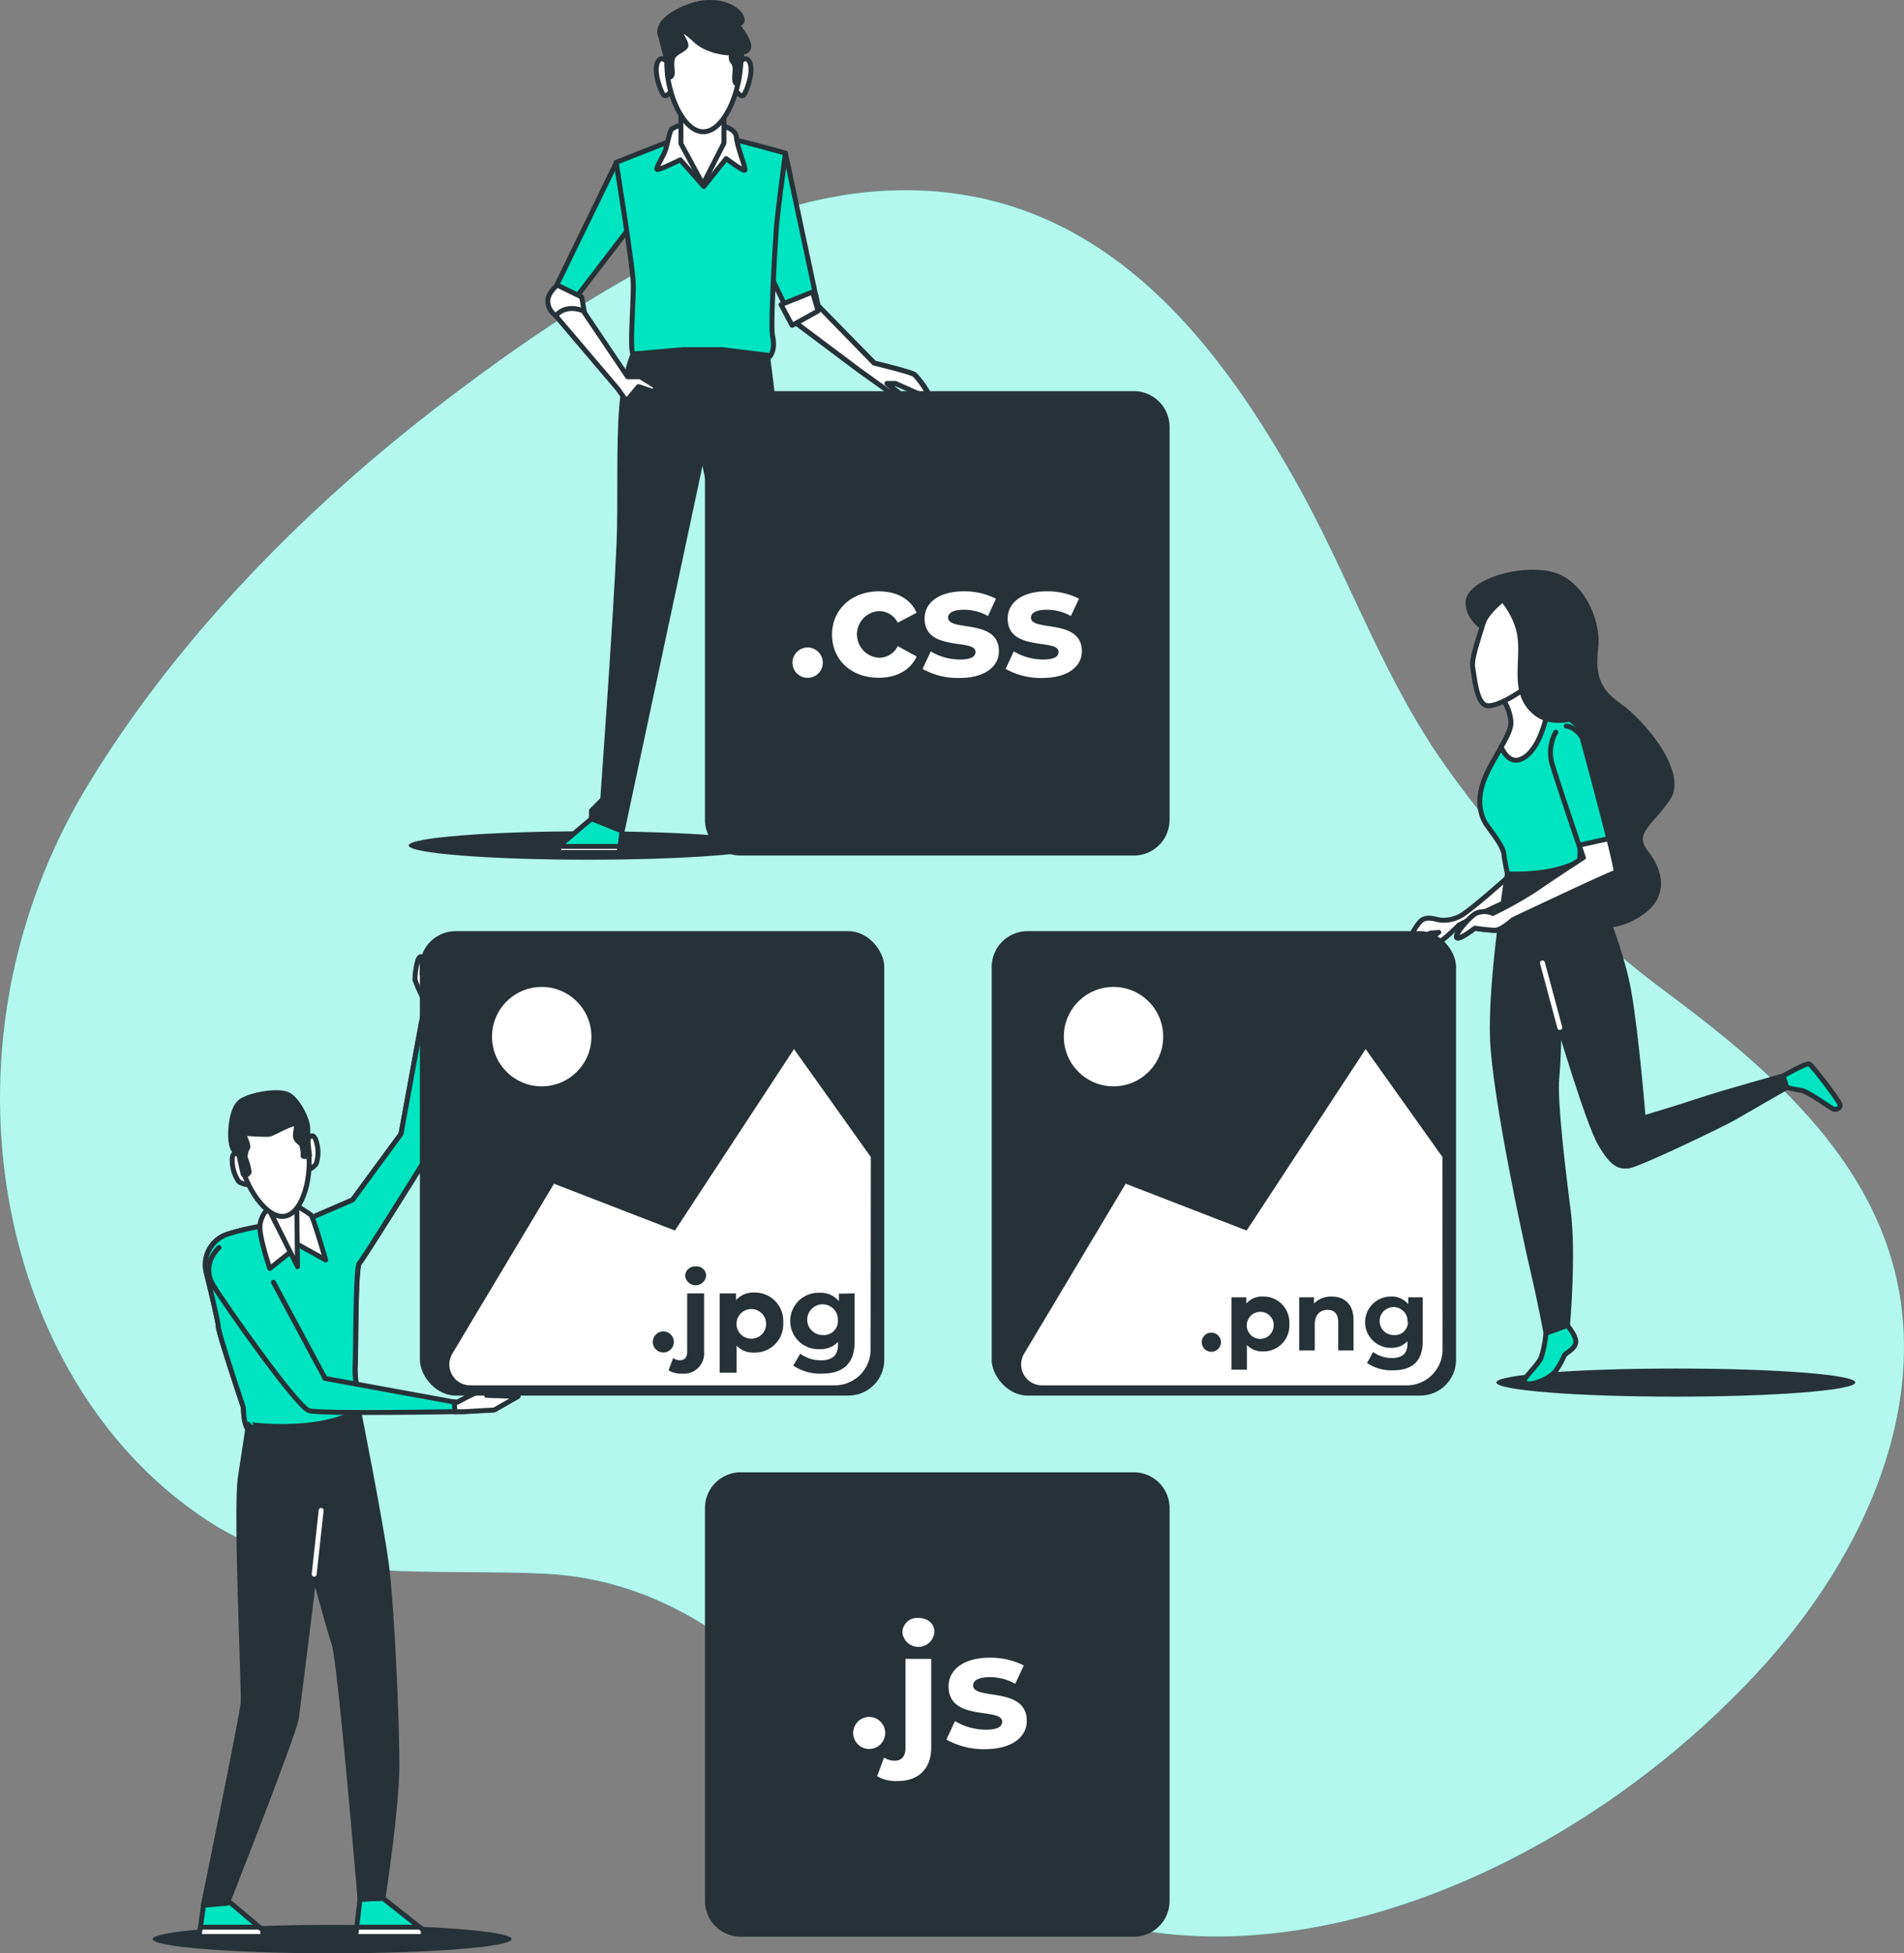
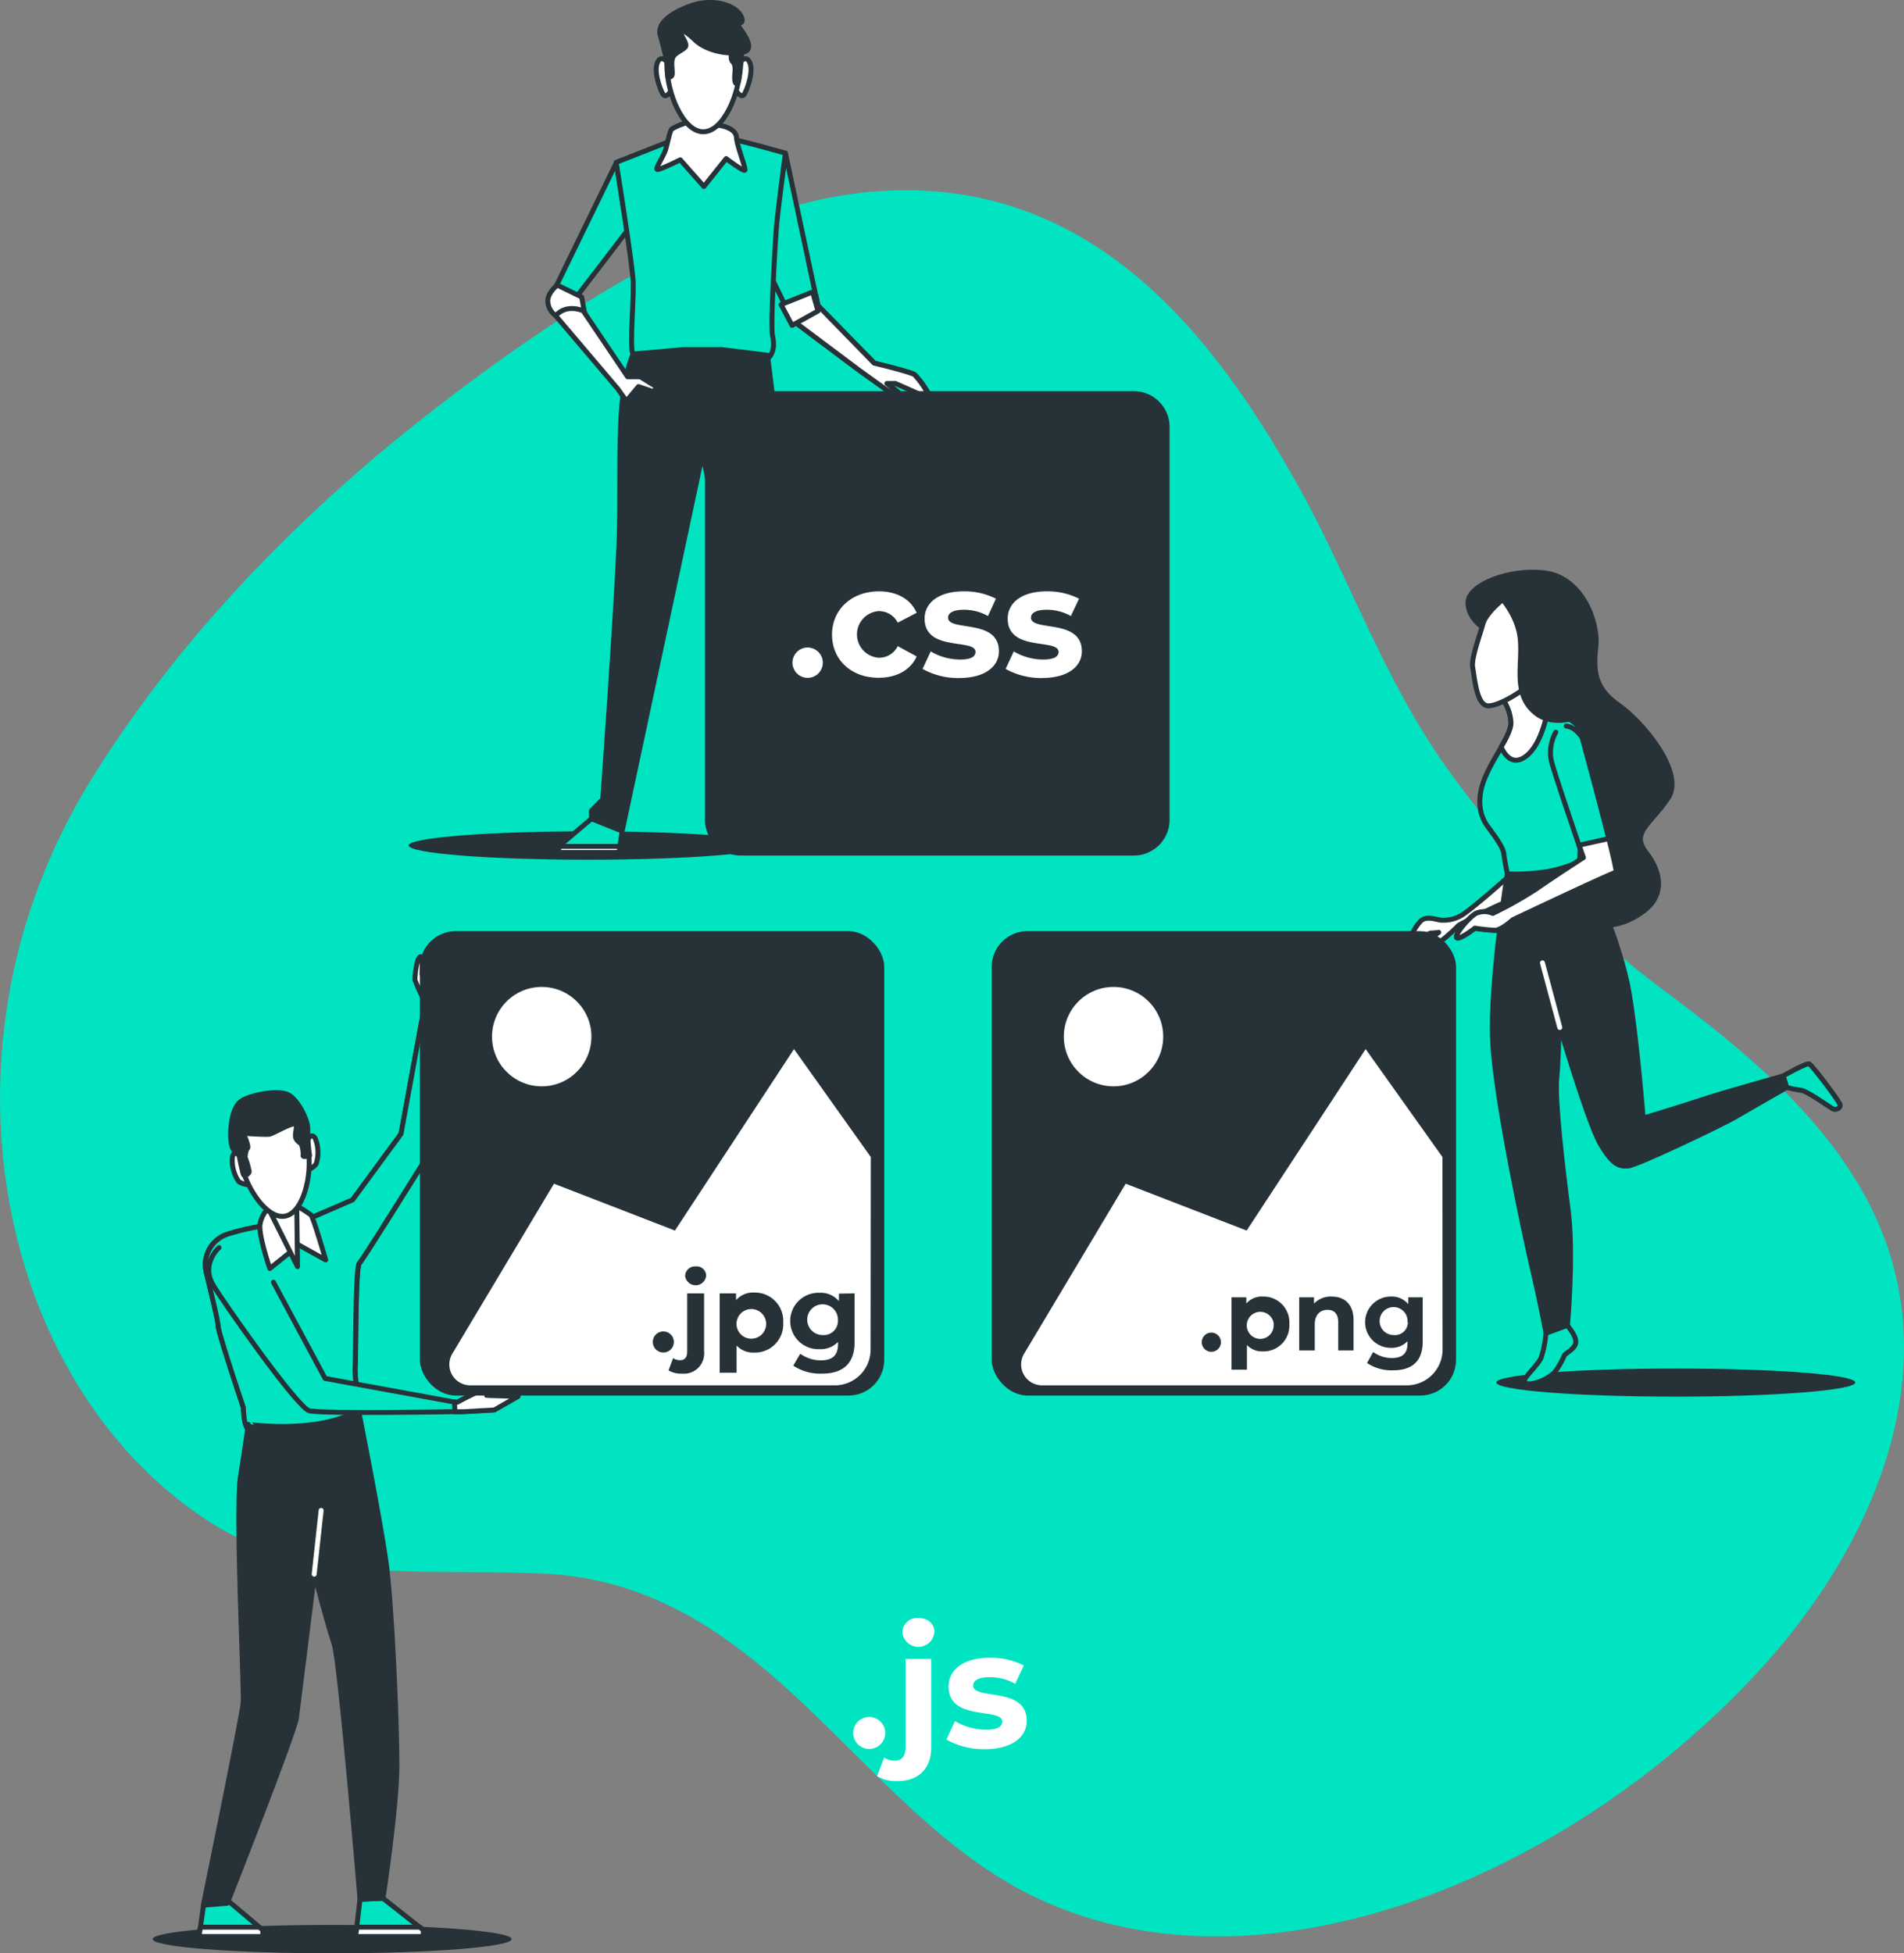
<svg xmlns="http://www.w3.org/2000/svg" viewBox="0 0 385.43 395.36">
  <rect x="0" y="0" width="385.43" height="395.36" fill="#808080" stroke="none" />
  <defs>
    <style>.cls-1,.cls-6{fill:#00e4c2;}.cls-2,.cls-5,.cls-8{fill:#fff;}.cls-2{opacity:0.7;}.cls-3,.cls-4{fill:#263238;}.cls-4,.cls-5,.cls-6{stroke:#263238;}.cls-4,.cls-5,.cls-6,.cls-7{stroke-linecap:round;stroke-linejoin:round;}.cls-7{fill:none;stroke:#fff;}</style>
  </defs>
  <g id="Background_Simple" data-name="Background Simple">
    <path class="cls-1" d="M144.87,47.36c-19.78,8.48-39.07,21.79-55.29,34.19-28.23,21.59-54,48-71.92,77.58C-4,195-4.46,236.62,9.42,268.22c7.08,16.1,18.14,30.24,33.09,39.87,19.55,12.58,42.92,9.33,67.43,10.42,44.74,2,63.2,46.78,97.7,64.53,45.34,23.33,108.59-1.87,148.06-44.46,20.55-22.17,32.92-49.75,29-75.56-4.15-27.38-26.09-46.3-46.75-61.71a204.77,204.77,0,0,1-46-47.21c-12.18-17.53-19.09-37.83-29.51-56.39-17-30.25-41.63-62-84.73-59C166.92,39.45,155.83,42.66,144.87,47.36Z" />
-     <path class="cls-2" d="M144.87,47.36c-19.78,8.48-39.07,21.79-55.29,34.19-28.23,21.59-54,48-71.92,77.58C-4,195-4.46,236.62,9.42,268.22c7.08,16.1,18.14,30.24,33.09,39.87,19.55,12.58,42.92,9.33,67.43,10.42,44.74,2,63.2,46.78,97.7,64.53,45.34,23.33,108.59-1.87,148.06-44.46,20.55-22.17,32.92-49.75,29-75.56-4.15-27.38-26.09-46.3-46.75-61.71a204.77,204.77,0,0,1-46-47.21c-12.18-17.53-19.09-37.83-29.51-56.39-17-30.25-41.63-62-84.73-59C166.92,39.45,155.83,42.66,144.87,47.36Z" />
  </g>
  <g id="Character_3" data-name="Character 3">
    <path class="cls-3" d="M375.57,279.82c0,1.58-16.27,2.87-36.34,2.87s-36.33-1.29-36.33-2.87S319.16,277,339.23,277,375.57,278.23,375.57,279.82Z" />
    <path class="cls-4" d="M301.08,127.6s-3.91-2-3.91-5.63S305.7,115,312.93,116s10.7,9.83,10.12,14.89-.15,8.53,4.63,11.85,13.44,13.59,10,18.79-7.66,6.94-4.48,11,3.76,8.67-.44,11.85-9.1,3.91-13.87,1.59-9.69-10.69-8.39-16.91-2.89-24.43-4-30.93S304,127.89,301.08,127.6Z" />
    <path class="cls-5" d="M305.85,177s-6.65,5.93-9.11,7.66a7.21,7.21,0,0,1-4.91,1.59c-.87,0-3-1-4.2.15s-2.89,4.48-2.45,4.77,4-2.32,4.48-2.32,1.59-.14,1.59-.14-3.18,2.31-2.46,2.75,2.6-.87,3.33-1.3a37.8,37.8,0,0,0,3.18-2.9s8.09-4.33,10-4.77,3.61-3.61,3.47-4.62A1.89,1.89,0,0,0,305.85,177Z" />
    <path class="cls-6" d="M304,141.19a9.11,9.11,0,0,1,1.88,5.06c0,2.75-4.19,7.81-5.64,12.14s-.29,7.23.87,8.82,3.18,4.19,3.32,5.64.73,4.05.73,4.05,4.91,1.44,14.59-2.46c0,0,1-22.26.73-25.15s-4.19-4.77-6.07-5.06-4.05-1.45-4.77-2.89a13.25,13.25,0,0,1-1-2.75Z" />
    <path class="cls-5" d="M313.27,144a6.24,6.24,0,0,1-3.66-2.62,13.25,13.25,0,0,1-1-2.75l-4.62,2.6a9.11,9.11,0,0,1,1.88,5.06c0,1.25-.87,3-2,4.91.85,1.82,2.42,3.78,4.95,1.93S312.66,147,313.27,144Z" />
    <path class="cls-5" d="M303.74,121.76s-3,2.44-3.56,4.55-2.41,7-2.06,8.79.71,7.2,2.81,7.72,8.78-3.68,9.83-5.61,1.93-6.85-.35-11.59S304.62,120,303.74,121.76Z" />
    <path class="cls-4" d="M303,120s4.21,4,4.74,9.3-1.58,11.06,3,14.92,12.11-.53,12.11-.53a15.56,15.56,0,0,1-5.79-9.48c-.88-6-2.28-11.4-5.09-13.16S304.09,119.31,303,120Z" />
    <path class="cls-6" d="M360.92,217.8s4.77-2.74,5.35-2.45,6.07,7.51,6.22,8.24-.87,1.15-1.45.86-5.2-3.61-6.36-3.75-3-.58-3-.58Z" />
    <path class="cls-6" d="M312.93,269.84a19.94,19.94,0,0,1-1,5.06c-.72,1.45-3.33,3.9-3.33,4.48s.44.73,1.16.73a9.28,9.28,0,0,0,4.92-2.32,16.08,16.08,0,0,0,2-3.47c.43-.57,2.17-1.3,2.31-2.6s-1.73-3.47-1.73-3.47Z" />
    <path class="cls-4" d="M305.13,176.9s-3.47,21.68-3,33.39,6.65,40.47,8.09,46.54,2.75,13,2.75,13l4.34-1.59s1.3-14.31.14-23.27-2.74-22.41-2.31-26.74.43-11,.43-11,5.93,20.09,8.39,24.29,3.76,4.62,5.63,4.48,19.08-8.39,21.54-9.83,10.55-6.07,10.55-6.07l-.72-2.32s-12,3.33-16.77,4.92-11.56,3.61-11.56,3.61-1.3-16.33-2.89-25.58-7.81-24.29-10-26.31C319.72,174.44,315,177.19,305.13,176.9Z" />
    <line class="cls-7" x1="315.75" y1="207.97" x2="312.24" y2="194.89" />
    <path class="cls-6" d="M314.94,148.21a8.35,8.35,0,0,0-.85,6c.85,3.19,6.4,19.4,6.4,19.4s-6.19,4-9.6,6.39a80.13,80.13,0,0,1-8.74,4.91,4.22,4.22,0,0,0-3.41,0c-1.49.85-4.48,4.47-3.84,4.9s3.63-1.92,3.63-1.92a38.69,38.69,0,0,0,4.05.43c1.28,0,3.62-2.13,3.62-2.13s20.26-9.6,20.89-9.6-6.82-27.29-6.82-27.29-1.28-2.13-3.2-2.34" />
    <path class="cls-5" d="M325.67,169.74l-6,1.33.86,2.51s-6.19,4-9.6,6.39a80.13,80.13,0,0,1-8.74,4.91,4.22,4.22,0,0,0-3.41,0c-1.49.85-4.48,4.47-3.84,4.9s3.63-1.92,3.63-1.92a38.69,38.69,0,0,0,4.05.43c1.28,0,3.62-2.13,3.62-2.13s20.26-9.6,20.89-9.6C327.3,176.56,326.65,173.65,325.67,169.74Z" />
  </g>
  <g id="Character_2" data-name="Character 2">
    <path class="cls-3" d="M155.4,171.13c0,1.59-16.27,2.88-36.33,2.88s-36.34-1.29-36.34-2.88,16.27-2.87,36.34-2.87S155.4,169.55,155.4,171.13Z" />
    <polygon class="cls-6" points="124.77 32.91 112.04 59.05 115.85 61.21 126.95 46.71 124.77 32.91" />
    <path class="cls-6" d="M159,31l6.56,30.84L177,73.5s7.29,1.75,8.16,2.33a18.11,18.11,0,0,1,2.62,3.5l-1.16.58-5.25-2.33h-1.75l3.21,2.62-.61.59L174,75,160.35,64.77l-4.66-9.62Z" />
    <path class="cls-5" d="M185.11,75.83c-.88-.58-8.16-2.33-8.16-2.33L165.59,61.85l-.44-2.09-5.6,3.36.8,1.65L174,75l8.13,5.83.61-.59-3.21-2.62h1.75l5.25,2.33,1.16-.58A18.11,18.11,0,0,0,185.11,75.83Z" />
    <path class="cls-6" d="M136.52,28.23l-11.79,4.63S128,53.26,128.17,57s-.79,13.63,0,14.69a4.42,4.42,0,0,0,2.78,1.2l24.2-.13s2.07-1,1.24-4.77c-.46-2.06.52-18.41.78-21.85S159,31,159,31s-9.8-2.78-12.45-3.18S138.5,26.9,136.52,28.23Z" />
    <path class="cls-5" d="M138.89,24.88A12.64,12.64,0,0,0,136,26.11c-.49.49-.86,3.05-1.34,4.4s-2.08,3.67-1.6,3.79,4.65-1.95,4.65-1.95l4.78,5.4L147,32.1s3.55,2.69,3.79,2.33-1.59-4.78-1.71-6.61-2.81-2.45-4.4-2.57S138.89,24.88,138.89,24.88Z" />
-     <polygon class="cls-5" points="137.84 21.92 137.84 29.08 142.3 37.29 146.55 28.97 146.55 21.5 137.84 21.92" />
    <path class="cls-5" d="M136,13.84s-1.81-3.21-2.81-1.4.4,5.61,1,6.61,1.61-.6,1.61-.6" />
    <path class="cls-5" d="M148.88,13.84s1.8-3.21,2.8-1.4-.4,5.61-1,6.61-1.6-.6-1.6-.6" />
    <path class="cls-5" d="M149.79,13.24c0,5.65-3.32,13.43-7.42,13.43S135,18.89,135,13.24,138.27,3,142.37,3,149.79,7.59,149.79,13.24Z" />
    <path class="cls-4" d="M148.21,10.41s-.52,1.45.1,2.07.52,1.56.42,2.8.21,2,.62,1.56.83-6.23.83-6.64S148.21,10.41,148.21,10.41Z" />
    <path class="cls-4" d="M135,12.38l.21,3.21a.64.64,0,0,0,.83-.41c.2-.62-.32-2.6.2-3.63s2.49-1.56,2.6-2.28-1-2.08-1-2.6.31-1,2.9,1.45,7.37,3,9.86,2.39-.52-4.36-1.14-5.19,1.66-.2.41-2.28-5.6-3.42-10-1.87-6.84,3.74-6.22,5.92S135,12.38,135,12.38Z" />
    <path class="cls-4" d="M162.4,161.79s-2.7-37.07-3.32-52-3.73-37.9-3.73-37.9l-9.29-1.13h-7.71l-10.18.89s-1.72,3.65-2.32,10.77c-.65,7.84-.2,19.55-.53,27.37-.62,14.92-3.31,52-3.31,52l-2.28,2.28v1.66l6.21,2.48L142.1,92.4l.1-.17.11.17,16.15,75.81,6.21-2.48v-1.66Z" />
    <polygon class="cls-6" points="119.73 165.72 113.1 171.32 113.1 172.56 125.32 172.56 125.94 168.21 119.73 165.72" />
    <polygon class="cls-5" points="125.32 172.56 125.5 171.32 113.1 171.32 113.1 172.56 125.32 172.56" />
    <polygon class="cls-6" points="164.47 165.72 171.1 171.32 171.1 172.56 158.88 172.56 158.25 168.21 164.47 165.72" />
    <polygon class="cls-5" points="158.88 172.56 158.7 171.32 171.1 171.32 171.1 172.56 158.88 172.56" />
    <polygon class="cls-5" points="164.49 59.1 158.11 61.66 160.35 65.86 165.59 62.95 164.49 59.1" />
    <path class="cls-5" d="M117.75,60.12l-4.93-2.41s-2.14,1.66-1.92,3.5a3.75,3.75,0,0,0,1.61,2.69l5.87-.25Z" />
    <path class="cls-5" d="M129.6,76.26l-2.55,0-9-13.35s-3.35-1.55-5.56,1l12.57,14.8,1.75,2.45,2.43-2.91,3,1,.8-.85Z" />
  </g>
  <g id="Character_1" data-name="Character 1">
    <path class="cls-3" d="M103.57,392.48c0,1.59-16.27,2.88-36.34,2.88s-36.33-1.29-36.33-2.88,16.26-2.87,36.33-2.87S103.57,390.9,103.57,392.48Z" />
    <polygon class="cls-6" points="46.2 384.75 53.19 390.65 53.19 391.96 40.3 391.96 41.2 385.63 46.2 384.75" />
    <path class="cls-5" d="M62.3,230.7s.85-1.7,1.56-.14a7.44,7.44,0,0,1,.14,5c-.42.71-2.12,1.7-2.12,1S62.3,230.7,62.3,230.7Z" />
    <path class="cls-5" d="M48.58,234s-1.29-1.4-1.54.3a7.55,7.55,0,0,0,1.25,4.8c.61.56,2.52,1,2.32.36S48.58,234,48.58,234Z" />
    <path class="cls-5" d="M53.48,248.1c2,0,6.58-.34,6.58-.34l11.32-4.9,9.79-13.34,4.9-26.68A33.33,33.33,0,0,1,84,198.33a15.19,15.19,0,0,1,.6-4s.61-1.41.81-.2a14,14,0,0,1,0,3l.6,1a45.21,45.21,0,0,1,1.62-5.86c.6-1.21,2-.8,2,0s.6,2.83.8,4.44-2,6.81-2,6.81l-.67,28.53s-14.19,22.8-15,23.64-.68,18.24-.85,20.94,1,7.77.68,8.78-1.86,3.72-6.93,4.9-14.35.34-15.36-.84-1-4.56-1-4.56-5.1-15.14-5.1-16.49c0-.8-1.35-6.44-2.45-10.95a6.43,6.43,0,0,1,4.36-7.68A50.75,50.75,0,0,1,53.48,248.1Z" />
    <path class="cls-6" d="M60.06,247.76l11.32-4.9,9.79-13.34,4.15-22.62,3,.09-.59,25.06s-14.19,22.8-15,23.64-.68,18.24-.85,20.94,1,7.77.68,8.78-1.86,3.72-6.93,4.9-14.35.34-15.36-.84-1-4.56-1-4.56-5.1-15.14-5.1-16.49c0-.79-1.31-6.31-2.41-10.8a6.59,6.59,0,0,1,4.48-7.88,49.63,49.63,0,0,1,7.26-1.64C55.5,248.1,60.06,247.76,60.06,247.76Z" />
    <path class="cls-5" d="M59.39,243.71a33.35,33.35,0,0,1,3.54,2.19c.51.51,3,9.12,3,9.12l-5.4-3-5.91,4.73s-2.2-6.42-2-8.78A5.85,5.85,0,0,1,55,244Z" />
    <polygon class="cls-5" points="60.06 243.03 60.23 256.37 54.15 244.21 60.06 243.03" />
    <path class="cls-5" d="M48.68,234.93c.92,5.23,5.26,11.89,9,11.23s5.6-8.41,4.68-13.63-4.73-8.93-8.52-8.26S47.77,229.71,48.68,234.93Z" />
    <path class="cls-4" d="M62.67,233.9s-1.5.47-1.3-.09a6.07,6.07,0,0,0-.4-2.33,2.5,2.5,0,0,1-1-.95c-.44-.72.14-1.94,0-2.87s-4.65,1.77-5.42,1.91-5.31-.19-5.31-.19,1.26,2.66.85,3.05-.47,1.84-.47,1.84a14.14,14.14,0,0,1,.82,2.89c-.07.49-1,1-1.18.53s-1-4.47-1-4.47-1.06.34-1.44-1.83,0-7.19,2-8.51,7-2.18,9.18-1.44,4.47,5.45,4.3,7.23A33.52,33.52,0,0,0,62.67,233.9Z" />
    <polygon class="cls-5" points="53.19 390.65 53.19 391.96 40.3 391.96 40.56 390.07 52.5 390.07 53.19 390.65" />
    <polygon class="cls-6" points="77.53 384.22 85.68 390.65 85.68 391.96 71.98 391.96 72.88 384.42 77.53 384.22" />
    <polygon class="cls-5" points="85.68 390.65 85.68 391.96 71.98 391.96 72.25 390.07 85 390.07 85.68 390.65" />
    <path class="cls-4" d="M72.56,285.41s4.36,21.91,5.57,30.59,2.22,32.49,2.22,41.17-2.82,27.05-2.82,27.05l-4.65.2s-4-48-5.24-51.67-4-14.13-4-14.13-3.23,26-3.63,29.07S46,385.23,46,385.23l-4.84.4s7.87-38.35,8.07-41S47.65,305.5,48.66,299s1.62-10.69,1.62-10.69S64.56,290.35,72.56,285.41Z" />
    <line class="cls-7" x1="63.6" y1="318.62" x2="65.01" y2="305.71" />
    <path class="cls-6" d="M44.33,252.52s-3.68,3.24-1.23,7.51c1.64,2.88,17,24.82,19.49,25.51s31.15.16,31.15.16l6.32-.35,4.8-2.75-6.35-.2s4-2.15,2.09-2-8.07,3.48-8.07,3.48L65.81,279,55.35,259.53" />
    <path class="cls-5" d="M100.6,280.36c-1.92.1-8.07,3.48-8.07,3.48l-.55-.1.11,2,1.65,0,6.32-.35,4.8-2.75-6.35-.2S102.53,280.25,100.6,280.36Z" />
  </g>
  <g id="Icons">
    <rect class="cls-3" x="200.75" y="188.47" width="94" height="94" rx="7.24" />
    <path class="cls-8" d="M292,234.19l-15.55-21.85-24.09,36.73-24.49-9.48L207.31,274a4.23,4.23,0,0,0,3.62,6.4h73.85a7.24,7.24,0,0,0,7.24-7.24Z" />
    <circle class="cls-8" cx="225.41" cy="209.82" r="10.06" />
    <path class="cls-3" d="M243.28,271.53a1.94,1.94,0,0,1,3.87,0,1.94,1.94,0,1,1-3.87,0Z" />
    <path class="cls-3" d="M261,268a5.22,5.22,0,0,1-5.35,5.53,4.16,4.16,0,0,1-3.23-1.3v5h-3.12V262.59h3v1.24a4.16,4.16,0,0,1,3.37-1.4A5.22,5.22,0,0,1,261,268Zm-3.15,0a2.74,2.74,0,1,0-2.74,3A2.72,2.72,0,0,0,257.81,268Z" />
    <path class="cls-3" d="M274,267.18v6.15H270.9v-5.67c0-1.74-.8-2.54-2.18-2.54s-2.57.92-2.57,2.9v5.31H263V262.59h3v1.26a4.69,4.69,0,0,1,3.55-1.42C272.1,262.43,274,263.91,274,267.18Z" />
    <path class="cls-3" d="M288,262.59v8.94c0,4-2.15,5.83-6,5.83a8.85,8.85,0,0,1-5.27-1.48l1.24-2.23a6.42,6.42,0,0,0,3.79,1.22c2.2,0,3.16-1,3.16-2.94v-.46a4.42,4.42,0,0,1-3.39,1.34,5.19,5.19,0,1,1,0-10.38,4.31,4.31,0,0,1,3.55,1.54v-1.38Zm-3.07,5a2.83,2.83,0,1,0-2.82,2.63A2.61,2.61,0,0,0,285,267.62Z" />
    <rect class="cls-3" x="85" y="188.47" width="94" height="94" rx="7.24" />
    <path class="cls-8" d="M176.28,234.19l-15.55-21.85-24.1,36.73-24.49-9.48L91.56,274a4.23,4.23,0,0,0,3.63,6.4H169a7.24,7.24,0,0,0,7.24-7.24Z" />
    <circle class="cls-8" cx="109.66" cy="209.82" r="10.06" />
    <path class="cls-3" d="M132.15,271.62a2.13,2.13,0,0,1,4.26,0,2.13,2.13,0,1,1-4.26,0Z" />
    <path class="cls-3" d="M135.33,277.37l.93-2.48a2.43,2.43,0,0,0,1.44.42c.86,0,1.41-.55,1.41-1.71V261.79h3.42v11.79a4.09,4.09,0,0,1-4.45,4.45A5,5,0,0,1,135.33,277.37Zm3.36-19.13a2,2,0,0,1,2.13-1.91,1.92,1.92,0,0,1,2.13,1.84,2.14,2.14,0,0,1-4.26.07Z" />
    <path class="cls-3" d="M158.55,267.7a5.73,5.73,0,0,1-5.88,6.07,4.61,4.61,0,0,1-3.56-1.42v5.5h-3.42V261.79H149v1.36a4.6,4.6,0,0,1,3.71-1.53A5.74,5.74,0,0,1,158.55,267.7Zm-3.47,0a3,3,0,1,0-3,3.26A3,3,0,0,0,155.08,267.7Z" />
    <path class="cls-3" d="M173,261.79v9.83c0,4.39-2.37,6.41-6.62,6.41a9.8,9.8,0,0,1-5.8-1.62L162,274a7.08,7.08,0,0,0,4.17,1.34c2.42,0,3.47-1.1,3.47-3.23v-.5a4.88,4.88,0,0,1-3.73,1.47,5.71,5.71,0,1,1,0-11.41,4.75,4.75,0,0,1,3.91,1.69v-1.52Zm-3.38,5.53a3.11,3.11,0,1,0-3.09,2.9A2.86,2.86,0,0,0,169.63,267.32Z" />
    <path class="cls-3" d="M142.71,165.93V86.41A7.24,7.24,0,0,1,150,79.17h79.52a7.24,7.24,0,0,1,7.24,7.24v79.52a7.24,7.24,0,0,1-7.24,7.24H150A7.24,7.24,0,0,1,142.71,165.93Z" />
    <path class="cls-8" d="M160.42,134.13a3.07,3.07,0,0,1,6.14,0,3.07,3.07,0,1,1-6.14,0Z" />
    <path class="cls-8" d="M168.43,128.46c0-5.13,4-8.77,9.5-8.77,3.58,0,6.4,1.55,7.63,4.34l-3.83,2a4.26,4.26,0,0,0-3.83-2.34,4.73,4.73,0,0,0,0,9.44,4.19,4.19,0,0,0,3.83-2.35l3.83,2.09c-1.23,2.73-4.05,4.31-7.63,4.31C172.39,137.23,168.43,133.59,168.43,128.46Z" />
    <path class="cls-8" d="M186.76,135.39l1.65-3.54a11.66,11.66,0,0,0,5.92,1.64c2.28,0,3.14-.6,3.14-1.55,0-2.78-10.3.07-10.3-6.74,0-3.23,2.92-5.51,7.89-5.51a14,14,0,0,1,6.55,1.49L200,124.69a9.8,9.8,0,0,0-4.91-1.27c-2.22,0-3.17.7-3.17,1.59,0,2.91,10.29.09,10.29,6.81,0,3.16-2.94,5.41-8,5.41A14.58,14.58,0,0,1,186.76,135.39Z" />
    <path class="cls-8" d="M203.57,135.39l1.65-3.54a11.66,11.66,0,0,0,5.92,1.64c2.28,0,3.14-.6,3.14-1.55,0-2.78-10.29.07-10.29-6.74,0-3.23,2.91-5.51,7.88-5.51a14.05,14.05,0,0,1,6.56,1.49l-1.65,3.51a9.8,9.8,0,0,0-4.91-1.27c-2.22,0-3.17.7-3.17,1.59,0,2.91,10.3.09,10.3,6.81,0,3.16-2.95,5.41-8.05,5.41A14.6,14.6,0,0,1,203.57,135.39Z" />
-     <path class="cls-3" d="M142.71,384.72V305.2A7.24,7.24,0,0,1,150,298h79.52a7.24,7.24,0,0,1,7.24,7.24v79.52a7.24,7.24,0,0,1-7.24,7.24H150A7.24,7.24,0,0,1,142.71,384.72Z" />
    <path class="cls-8" d="M172.71,350.76a3.24,3.24,0,0,1,6.48,0,3.24,3.24,0,1,1-6.48,0Z" />
    <path class="cls-8" d="M177.56,359.51l1.4-3.77a3.81,3.81,0,0,0,2.2.63c1.31,0,2.14-.83,2.14-2.6v-18h5.21v17.94c0,4.14-2.44,6.78-6.78,6.78A7.5,7.5,0,0,1,177.56,359.51Zm5.11-29.12a3,3,0,0,1,3.24-2.91c1.93,0,3.24,1.2,3.24,2.81a3.25,3.25,0,0,1-6.48.1Z" />
    <path class="cls-8" d="M191.58,352.1l1.74-3.74a12.34,12.34,0,0,0,6.25,1.74c2.4,0,3.3-.64,3.3-1.64,0-2.94-10.85.07-10.85-7.12,0-3.4,3.07-5.81,8.31-5.81a14.85,14.85,0,0,1,6.92,1.57l-1.74,3.71a10.35,10.35,0,0,0-5.18-1.34c-2.34,0-3.34.74-3.34,1.67,0,3.08,10.86.1,10.86,7.18,0,3.34-3.11,5.72-8.49,5.72A15.44,15.44,0,0,1,191.58,352.1Z" />
  </g>
</svg>